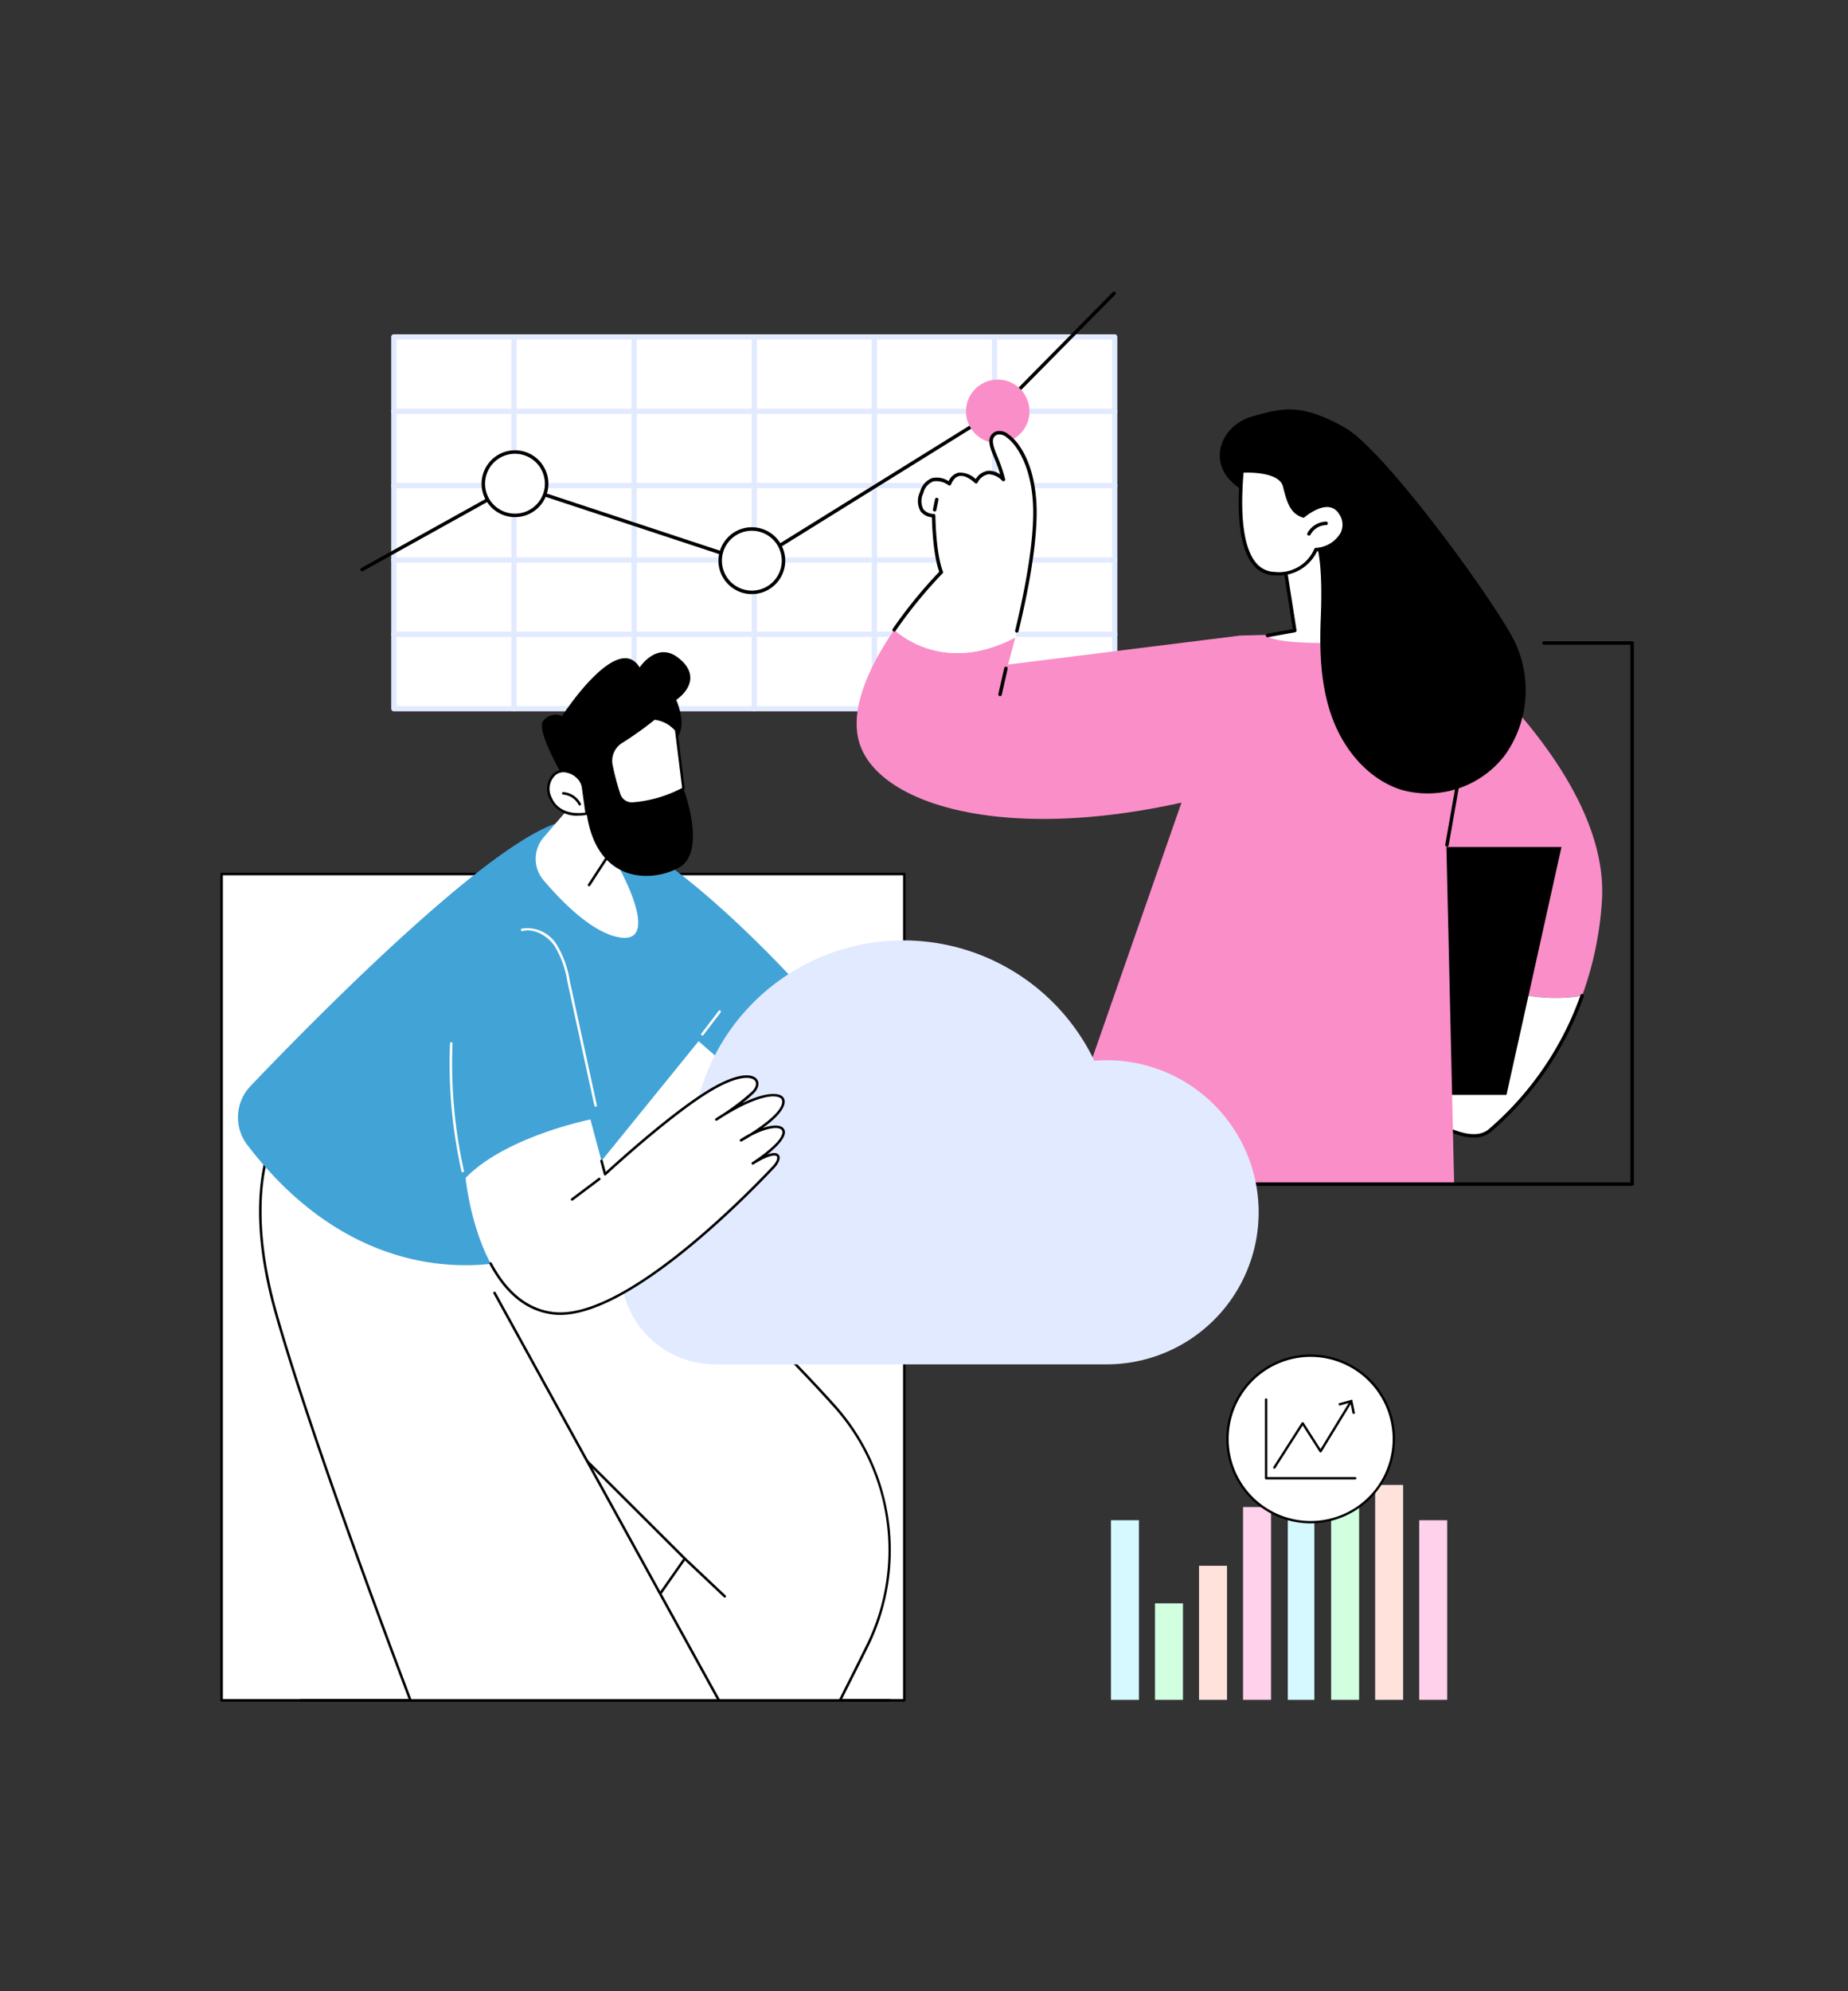
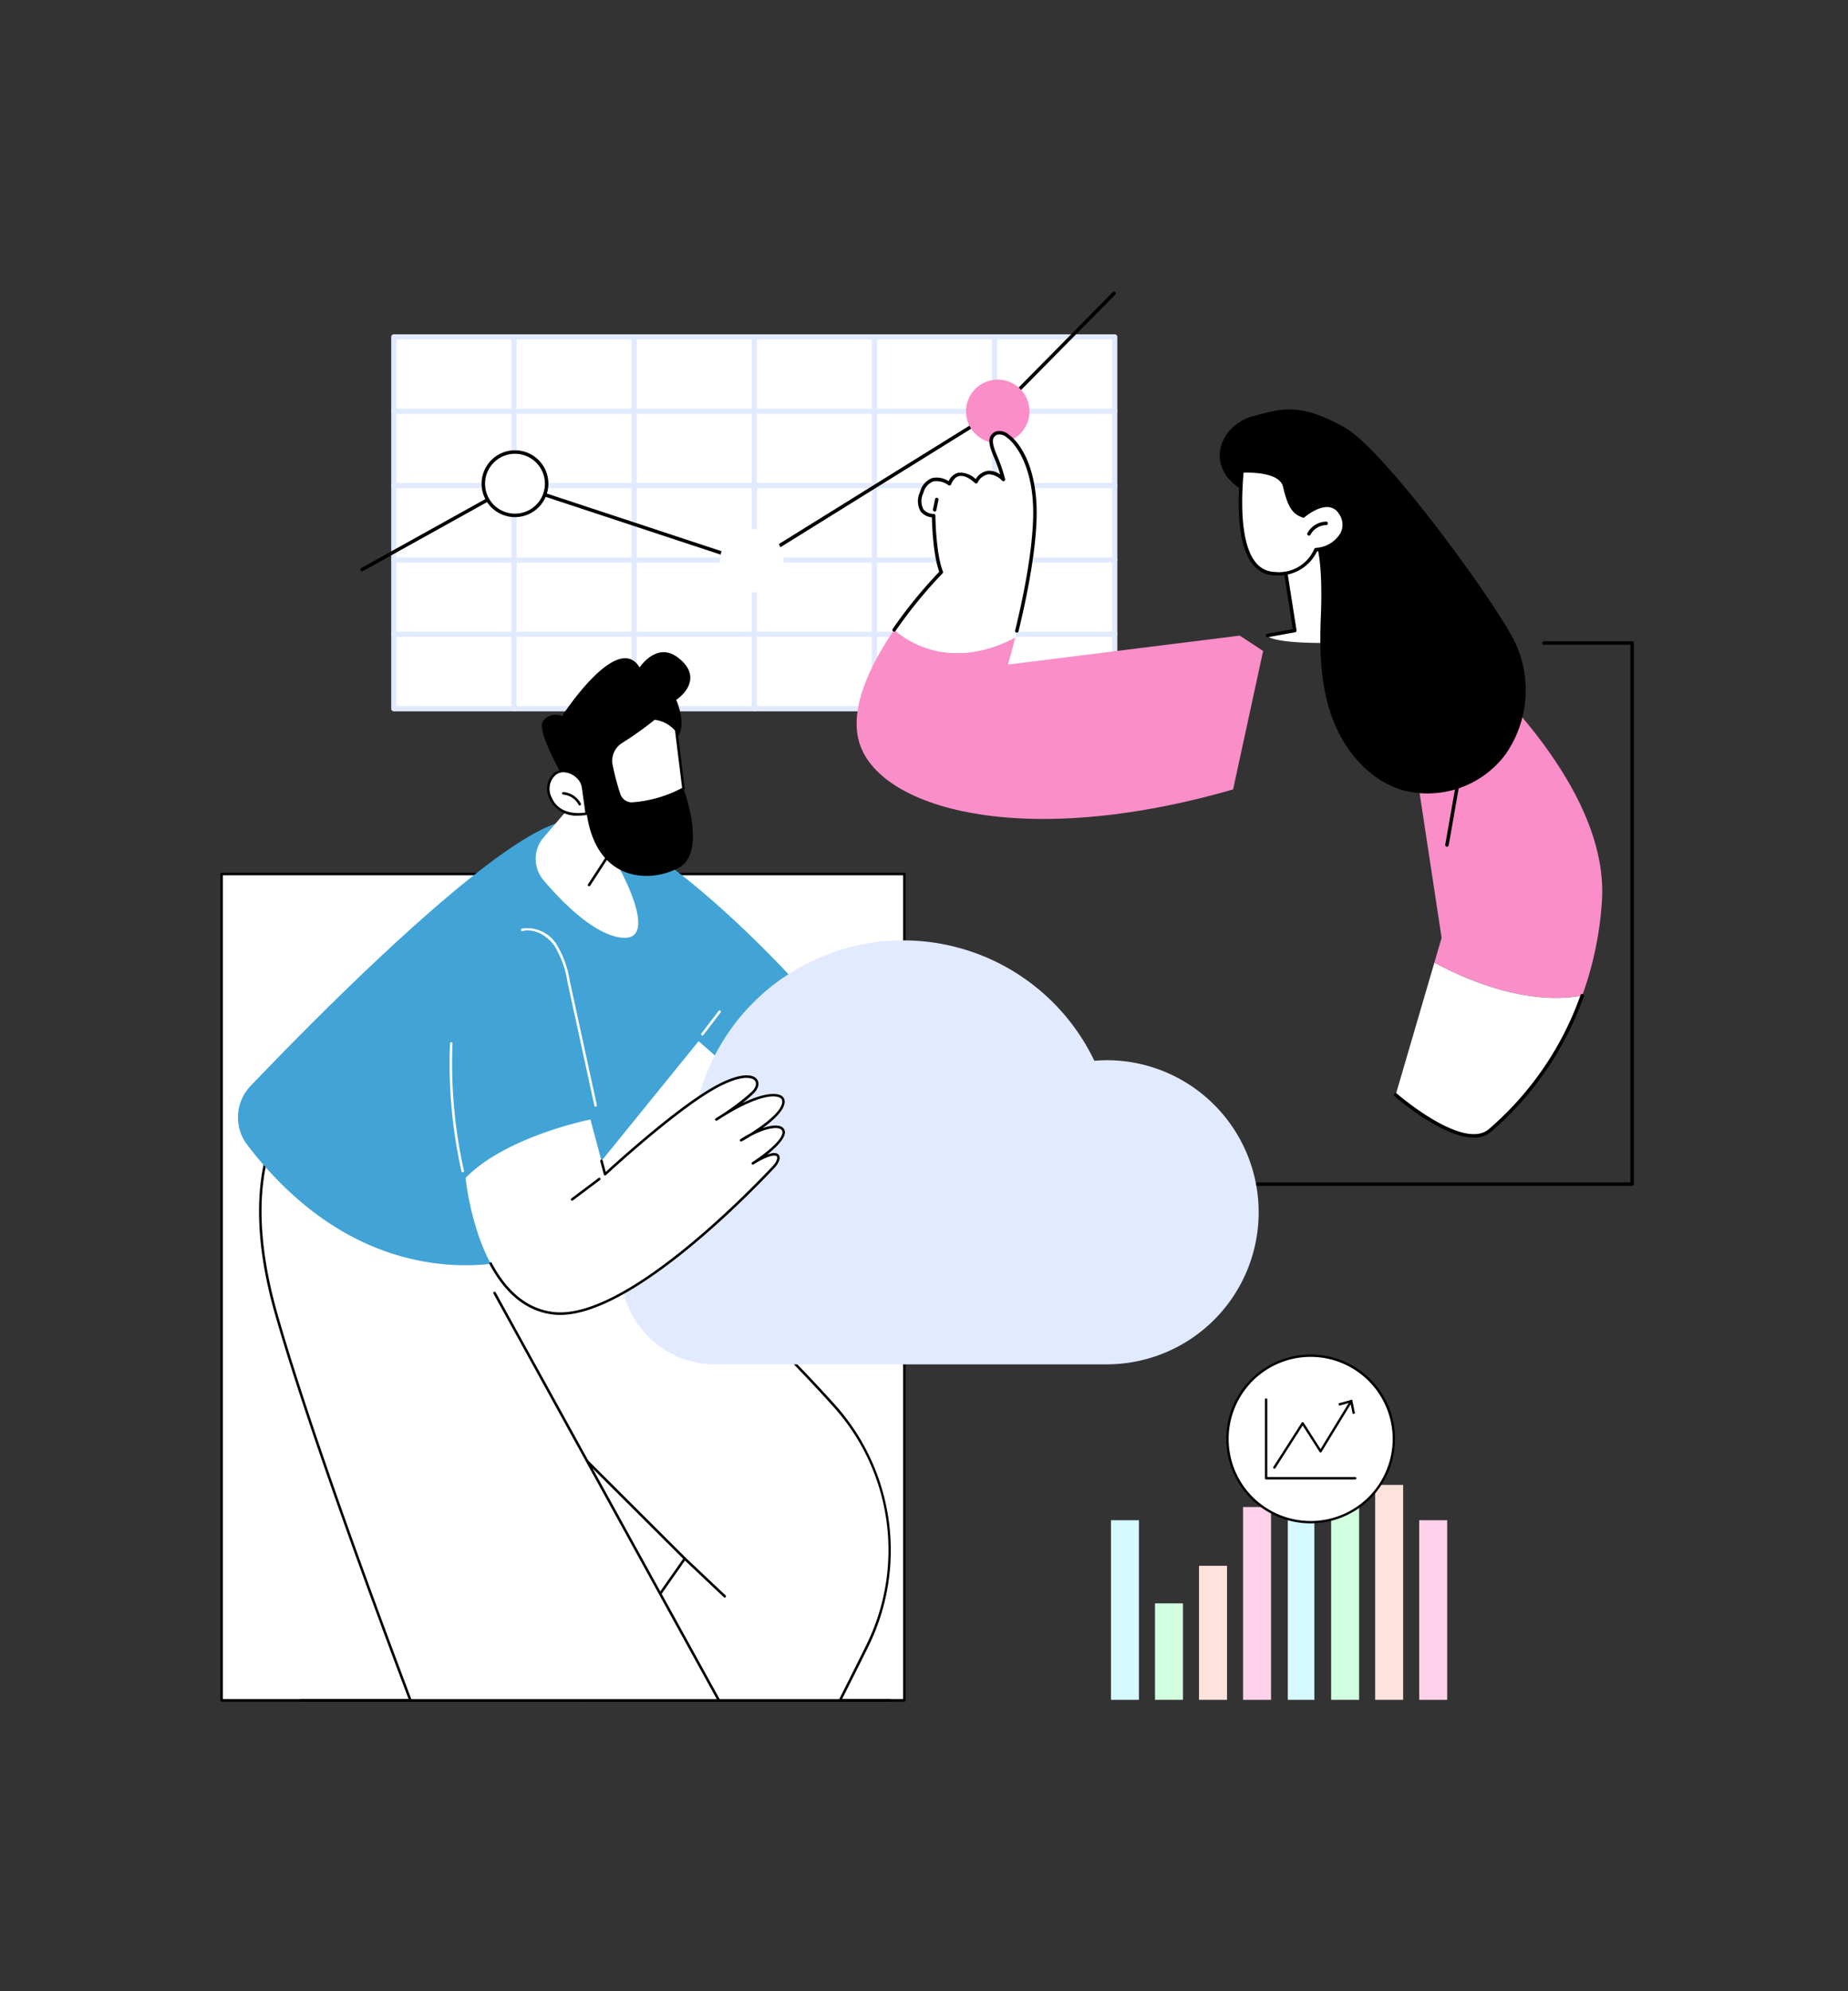
<svg xmlns="http://www.w3.org/2000/svg" id="Group_63" data-name="Group 63" width="260" height="280" viewBox="0 0 260 280">
  <rect x="0" y="0" width="260" height="280" fill="#333333" stroke="none" />
  <defs>
    <clipPath id="clip-path">
      <rect id="Rectangle_140" data-name="Rectangle 140" width="198.877" height="198.283" fill="none" />
    </clipPath>
  </defs>
  <g id="Group_62" data-name="Group 62" transform="translate(31 41)">
    <rect id="Rectangle_130" data-name="Rectangle 130" width="3.936" height="25.257" transform="translate(125.303 172.769)" fill="#d5f9ff" />
    <rect id="Rectangle_131" data-name="Rectangle 131" width="3.936" height="13.57" transform="translate(131.499 184.456)" fill="#d1ffe0" />
    <rect id="Rectangle_132" data-name="Rectangle 132" width="3.936" height="18.851" transform="translate(137.694 179.175)" fill="#ffe2dc" />
    <rect id="Rectangle_133" data-name="Rectangle 133" width="3.936" height="27.112" transform="translate(143.889 170.914)" fill="#ffd1ea" />
    <rect id="Rectangle_134" data-name="Rectangle 134" width="3.738" height="32.783" transform="translate(150.184 165.243)" fill="#d5f9ff" />
    <rect id="Rectangle_135" data-name="Rectangle 135" width="3.936" height="34.523" transform="translate(156.28 163.503)" fill="#d1ffe0" />
    <rect id="Rectangle_136" data-name="Rectangle 136" width="3.936" height="30.223" transform="translate(162.475 167.803)" fill="#ffe2dc" />
    <rect id="Rectangle_137" data-name="Rectangle 137" width="3.936" height="25.257" transform="translate(168.671 172.769)" fill="#ffd1ea" />
    <rect id="Rectangle_138" data-name="Rectangle 138" width="101.345" height="52.282" transform="translate(24.395 6.374)" fill="#fff" />
    <g id="Group_61" data-name="Group 61">
      <g id="Group_60" data-name="Group 60" clip-path="url(#clip-path)">
        <path id="Path_1414" data-name="Path 1414" d="M125.832,59.024H24.409a.368.368,0,0,1-.368-.368V6.374a.368.368,0,0,1,.368-.369H125.832a.368.368,0,0,1,.368.369V58.656a.368.368,0,0,1-.368.368M24.777,58.288H125.464V6.742H24.777Z" fill="#e2eaff" />
        <path id="Path_1415" data-name="Path 1415" d="M125.832,48.567H24.409a.368.368,0,1,1,0-.736H125.832a.368.368,0,0,1,0,.736" fill="#e2eaff" />
        <path id="Path_1416" data-name="Path 1416" d="M125.832,38.111H24.409a.368.368,0,1,1,0-.736H125.832a.368.368,0,0,1,0,.736" fill="#e2eaff" />
        <path id="Path_1417" data-name="Path 1417" d="M125.832,27.655H24.409a.368.368,0,1,1,0-.736H125.832a.368.368,0,0,1,0,.736" fill="#e2eaff" />
        <path id="Path_1418" data-name="Path 1418" d="M125.832,17.2H24.409a.368.368,0,1,1,0-.736H125.832a.368.368,0,0,1,0,.736" fill="#e2eaff" />
        <path id="Path_1419" data-name="Path 1419" d="M41.313,59.024a.368.368,0,0,1-.368-.368V6.374a.368.368,0,1,1,.736,0V58.656a.368.368,0,0,1-.368.368" fill="#e2eaff" />
        <path id="Path_1420" data-name="Path 1420" d="M58.217,59.024a.368.368,0,0,1-.368-.368V6.374a.368.368,0,1,1,.736,0V58.656a.368.368,0,0,1-.368.368" fill="#e2eaff" />
        <path id="Path_1421" data-name="Path 1421" d="M75.121,59.024a.368.368,0,0,1-.368-.368V6.374a.368.368,0,1,1,.736,0V58.656a.368.368,0,0,1-.368.368" fill="#e2eaff" />
        <path id="Path_1422" data-name="Path 1422" d="M92.024,59.024a.368.368,0,0,1-.368-.368V6.374a.368.368,0,1,1,.736,0V58.656a.368.368,0,0,1-.368.368" fill="#e2eaff" />
        <path id="Path_1423" data-name="Path 1423" d="M108.928,59.024a.368.368,0,0,1-.368-.368V6.374a.368.368,0,1,1,.736,0V58.656a.368.368,0,0,1-.368.368" fill="#e2eaff" />
        <path id="Path_1424" data-name="Path 1424" d="M19.949,39.335a.245.245,0,0,1-.119-.46L41.285,26.953a.24.24,0,0,1,.2-.019L74.721,37.9,109.6,16.242,125.565.073a.245.245,0,1,1,.349.345l-15.985,16.19a.2.2,0,0,1-.045.036l-35,21.738a.242.242,0,0,1-.206.025L41.429,27.434,20.068,39.3a.246.246,0,0,1-.119.031" />
        <path id="Path_1425" data-name="Path 1425" d="M45.91,27.018a4.462,4.462,0,1,1-4.462-4.455,4.459,4.459,0,0,1,4.462,4.455" fill="#fff" />
        <path id="Path_1426" data-name="Path 1426" d="M41.448,31.718a4.7,4.7,0,1,1,4.707-4.7,4.708,4.708,0,0,1-4.707,4.7m0-8.909a4.209,4.209,0,1,0,4.216,4.209,4.217,4.217,0,0,0-4.216-4.209" />
        <path id="Path_1427" data-name="Path 1427" d="M79.233,37.841a4.462,4.462,0,1,1-4.462-4.455,4.459,4.459,0,0,1,4.462,4.455" fill="#fff" />
-         <path id="Path_1428" data-name="Path 1428" d="M74.772,42.541a4.7,4.7,0,1,1,4.707-4.7,4.708,4.708,0,0,1-4.707,4.7m0-8.909a4.209,4.209,0,1,0,4.216,4.209,4.217,4.217,0,0,0-4.216-4.209" />
        <path id="Path_1429" data-name="Path 1429" d="M113.838,16.837a4.463,4.463,0,1,1-4.462-4.455,4.459,4.459,0,0,1,4.462,4.455" fill="#fa8ec8" />
        <path id="Path_1430" data-name="Path 1430" d="M191.6,99.009a47.592,47.592,0,0,0,2.782-13.387C195.526,67.327,171.823,48.7,171.823,48.7l-6.462-.342,6.462,42.522-1.017,3.476c3.891,2.117,12.633,6.126,20.794,4.649" fill="#fa8ec8" />
        <path id="Path_1431" data-name="Path 1431" d="M170.806,94.36l-5.445,18.6s9.329,8.137,13.19,5.067A44.914,44.914,0,0,0,191.6,99.009c-8.161,1.476-16.9-2.532-20.794-4.649" fill="#fff" />
        <path id="Path_1432" data-name="Path 1432" d="M176.358,118.964c-4.426,0-10.835-5.539-11.158-5.82a.246.246,0,0,1,.323-.371c.092.081,9.218,7.969,12.875,5.062a44.328,44.328,0,0,0,12.972-18.91.245.245,0,0,1,.461.168A44.845,44.845,0,0,1,178.7,118.218a3.666,3.666,0,0,1-2.346.746" />
-         <path id="Path_1433" data-name="Path 1433" d="M141.45,112.959h39.5l7.735-34.853h-39.5Z" />
-         <path id="Path_1434" data-name="Path 1434" d="M116.5,125.5q13.124-37.59,26.247-75.18.339-.974.68-1.947c13.814-.451,28.4.326,28.4.326l1.761,76.8Z" fill="#fa8ec8" />
+         <path id="Path_1433" data-name="Path 1433" d="M141.45,112.959h39.5h-39.5Z" />
        <path id="Path_1435" data-name="Path 1435" d="M172.577,78.058a.2.2,0,0,1-.042,0,.247.247,0,0,1-.2-.284l1.744-9.907a.246.246,0,0,1,.388-.156l1.129.831a.245.245,0,1,1-.289.4l-.814-.6-1.675,9.518a.244.244,0,0,1-.241.2" />
        <path id="Path_1436" data-name="Path 1436" d="M143.425,48.378l-32.61,4.071s.439-1.5,1.018-3.8c-8.161,4.29-14.231,1.363-17.027-1.081-3.274,4.778-6.274,10.812-4.974,15.629,2.564,9.5,23.027,15.37,52.656,6.807l4.226-19.468Z" fill="#fa8ec8" />
        <path id="Path_1437" data-name="Path 1437" d="M111.833,48.646c1.092-4.348,2.682-11.581,2.773-17.13.14-8.494-3.888-12.186-5.352-11.625s-.6,2.268,0,3.756a22.041,22.041,0,0,1,.919,2.783s-2.195-2.425-3.846.316c0,0-2.552-2.584-3.752.284,0,0-2.745-2.079-3.9,1.225s1.678,3.261,1.678,3.261.048,5.367,1.079,7.941a64.509,64.509,0,0,0-6.626,8.108c2.795,2.444,8.866,5.371,17.027,1.081" fill="#fff" />
        <path id="Path_1438" data-name="Path 1438" d="M112.064,47.96a.23.23,0,0,1-.058-.007.245.245,0,0,1-.181-.3c1.111-4.559,2.452-11.06,2.536-16.146.108-6.55-2.305-10.007-3.748-11.017a1.539,1.539,0,0,0-1.27-.374.933.933,0,0,0-.57.493c-.26.6.174,1.651.557,2.573.052.124.1.247.152.368a22.023,22.023,0,0,1,.93,2.818.245.245,0,0,1-.42.222,2.769,2.769,0,0,0-1.937-.9,2.108,2.108,0,0,0-1.517,1.18.245.245,0,0,1-.181.117.249.249,0,0,1-.2-.071c-.011-.012-1.174-1.173-2.193-.974-.48.094-.87.491-1.158,1.18a.249.249,0,0,1-.163.142.244.244,0,0,1-.212-.041,2.8,2.8,0,0,0-2.139-.527,2.334,2.334,0,0,0-1.381,1.638,2.5,2.5,0,0,0,.009,2.285,1.914,1.914,0,0,0,1.433.649.267.267,0,0,1,.175.069.245.245,0,0,1,.074.174c0,.053.061,5.351,1.062,7.852a.246.246,0,0,1-.054.265,64.82,64.82,0,0,0-6.6,8.073.246.246,0,1,1-.405-.278,65.98,65.98,0,0,1,6.543-8.027c-.875-2.35-1.014-6.607-1.036-7.652a2.258,2.258,0,0,1-1.593-.838,2.93,2.93,0,0,1-.074-2.734,2.781,2.781,0,0,1,1.7-1.946,3.018,3.018,0,0,1,2.324.439,2.027,2.027,0,0,1,1.395-1.2,3.193,3.193,0,0,1,2.412.906A2.412,2.412,0,0,1,108.01,25.2a2.647,2.647,0,0,1,1.714.524c-.153-.51-.387-1.226-.7-1.988-.049-.12-.1-.242-.151-.365-.441-1.061-.9-2.159-.555-2.955a1.417,1.417,0,0,1,.845-.757,1.93,1.93,0,0,1,1.727.43c1.891,1.323,4.062,5.11,3.958,11.427-.084,5.132-1.433,11.671-2.55,16.254a.245.245,0,0,1-.238.187" />
        <path id="Path_1439" data-name="Path 1439" d="M100.5,30.926a.271.271,0,0,1-.049-.005.246.246,0,0,1-.192-.29l.294-1.44a.245.245,0,0,1,.481.1l-.294,1.441a.245.245,0,0,1-.24.2" />
-         <path id="Path_1440" data-name="Path 1440" d="M109.7,56.891a.246.246,0,0,1-.24-.3l.831-3.668a.246.246,0,0,1,.479.108l-.831,3.669a.245.245,0,0,1-.239.191" />
        <path id="Path_1441" data-name="Path 1441" d="M149.621,37.941l1.547,9.722-3.833.76s.634,1.509,14.6.805c10.183-.513-5.569-16.731-5.569-16.731a62.422,62.422,0,0,0-6.744,5.444" fill="#fff" />
        <path id="Path_1442" data-name="Path 1442" d="M147.335,48.607a.246.246,0,0,1-.044-.487l3.6-.656-1.351-8.588a.245.245,0,0,1,.075-.218,15.661,15.661,0,0,0,4.333-7.209.246.246,0,1,1,.48.106,15.857,15.857,0,0,1-4.383,7.373l1.368,8.7a.244.244,0,0,1-.2.278l-3.832.7a.325.325,0,0,1-.044,0" />
        <path id="Path_1443" data-name="Path 1443" d="M145.225,17.547c4.125-1.133,6.673-1.955,12.97,1.571,5.728,3.207,21.818,25.422,24.057,30.422a15.767,15.767,0,0,1-1.471,15.582,13.682,13.682,0,0,1-14.622,4.939c-4.619-1.462-8.043-5.567-9.715-10.1s-1.816-9.465-1.613-14.282c.1-2.338.268-9.044-1.015-11.008-.8-1.229-2.1,2.109-3.33,1.3-2.141-1.418-4.186-6.407-7.026-8.277-5-3.292-2.785-8.9,1.765-10.148" />
        <path id="Path_1444" data-name="Path 1444" d="M143.733,25.232s5.41-.365,6.011,2.14,1.11,3.677,2.637,4.183c0,0,3.494-3.054,5.193-.446s-.835,5.006-3.439,5.174a5.7,5.7,0,0,1-5.842,3.378c-4.57-.193-5.2-7.2-4.56-14.429" fill="#fff" />
        <path id="Path_1445" data-name="Path 1445" d="M148.642,39.914c-.117,0-.237,0-.359-.008a3.929,3.929,0,0,1-2.891-1.385c-1.861-2.122-2.5-6.6-1.9-13.31a.245.245,0,0,1,.228-.223c.229-.015,5.624-.348,6.266,2.326.569,2.368,1.031,3.471,2.348,3.963.452-.367,2.17-1.657,3.741-1.442a2.383,2.383,0,0,1,1.708,1.14,3.1,3.1,0,0,1,.267,3.184,4.716,4.716,0,0,1-3.744,2.357,5.978,5.978,0,0,1-5.661,3.4m-4.683-14.446c-.545,6.364.077,10.763,1.8,12.729a3.461,3.461,0,0,0,2.542,1.219,5.407,5.407,0,0,0,5.6-3.216.249.249,0,0,1,.216-.162,4.293,4.293,0,0,0,3.488-2.1,2.6,2.6,0,0,0-.239-2.7,1.89,1.89,0,0,0-1.363-.922c-1.567-.216-3.444,1.4-3.463,1.419a.247.247,0,0,1-.239.048c-1.628-.539-2.179-1.781-2.8-4.36-.483-2.011-4.568-1.994-5.546-1.96" />
        <path id="Path_1446" data-name="Path 1446" d="M153.158,34.324a.242.242,0,0,1-.113-.028.245.245,0,0,1-.1-.33,3.078,3.078,0,0,1,2.648-1.62h0a.246.246,0,0,1,0,.491,2.576,2.576,0,0,0-2.216,1.354.243.243,0,0,1-.218.133" />
        <path id="Path_1447" data-name="Path 1447" d="M198.632,125.75H108a.246.246,0,0,1-.246-.245V94.36a.245.245,0,0,1,.491,0v30.9h90.139v-75.6H186.249a.246.246,0,1,1,0-.491h12.383a.244.244,0,0,1,.244.245V125.5a.244.244,0,0,1-.244.245" />
        <path id="Path_1448" data-name="Path 1448" d="M165.106,161.34A11.706,11.706,0,1,1,153.4,149.634a11.706,11.706,0,0,1,11.706,11.706" fill="#fff" />
        <path id="Path_1449" data-name="Path 1449" d="M153.4,173.211a11.872,11.872,0,1,1,11.872-11.872A11.886,11.886,0,0,1,153.4,173.211m0-23.412a11.54,11.54,0,1,0,11.54,11.54A11.553,11.553,0,0,0,153.4,149.8" />
        <path id="Path_1450" data-name="Path 1450" d="M148.294,165.528a.159.159,0,0,1-.089-.026.166.166,0,0,1-.051-.229l3.982-6.222a.172.172,0,0,1,.279,0l2.375,3.711,4.12-6.738a.166.166,0,1,1,.283.173l-4.258,6.964a.167.167,0,0,1-.14.079h0a.166.166,0,0,1-.139-.076l-2.378-3.716-3.842,6a.167.167,0,0,1-.14.076" />
        <path id="Path_1451" data-name="Path 1451" d="M159.636,157.756l-.325.066-.325-1.6-1.575.44-.089-.319,1.918-.537Z" />
        <path id="Path_1452" data-name="Path 1452" d="M159.665,167.041h-12.53a.166.166,0,0,1-.166-.166V155.8a.166.166,0,1,1,.332,0v10.9h12.364a.166.166,0,1,1,0,.332" />
        <rect id="Rectangle_139" data-name="Rectangle 139" width="96.057" height="116.206" transform="translate(0.178 81.899)" fill="#fff" />
        <path id="Path_1453" data-name="Path 1453" d="M96.235,198.283H.178A.178.178,0,0,1,0,198.1V81.9a.178.178,0,0,1,.178-.178H96.235a.178.178,0,0,1,.177.178V198.1a.177.177,0,0,1-.177.178m-95.88-.355h95.7V82.077H.355Z" />
        <path id="Path_1454" data-name="Path 1454" d="M65.345,178.165,51.372,198.1H87.18c1-1.978,2.352-4.666,3.8-7.59a30.441,30.441,0,0,0-4.625-33.863c-12.02-13.381-30.626-29.885-38.575-37.533a36.72,36.72,0,0,0-3.469-3.063C37,110.837,18.944,128.8,18.944,128.8l22.25,25.3Z" fill="#fff" />
        <path id="Path_1455" data-name="Path 1455" d="M87.18,198.283a.177.177,0,0,1-.158-.258c.9-1.786,2.3-4.553,3.8-7.589a30.109,30.109,0,0,0-4.6-33.665c-8.916-9.926-21.441-21.555-30.587-30.046-3.181-2.954-5.929-5.5-7.979-7.478a36.734,36.734,0,0,0-3.449-3.047c-6.8-4.855-23.442,11.068-25.021,12.606l22.139,25.17L65.47,178.039a.176.176,0,0,1,.02.228l-13.972,19.94a.178.178,0,1,1-.291-.2l13.887-19.818L41.069,154.219l-22.259-25.3a.178.178,0,0,1,.008-.243,89.158,89.158,0,0,1,9.965-8.347c7.272-5.141,12.531-6.626,15.632-4.413a36.941,36.941,0,0,1,3.489,3.08c2.048,1.971,4.8,4.521,7.975,7.474,9.15,8.5,21.682,20.131,30.609,30.069a30.618,30.618,0,0,1,4.652,34.06c-1.5,3.036-2.9,5.8-3.8,7.592a.18.18,0,0,1-.159.1" />
        <path id="Path_1456" data-name="Path 1456" d="M70.962,183.647a.178.178,0,0,1-.122-.048l-5.617-5.3a.178.178,0,0,1,.244-.258l5.617,5.3a.178.178,0,0,1-.122.307" />
        <path id="Path_1457" data-name="Path 1457" d="M26.75,198.1H70.145l-39.87-72.364L10.051,114.33c-.195.525-8.192,8.248-2.241,29.248,4.572,16.138,14.56,42.968,18.94,54.527" fill="#fff" />
        <path id="Path_1458" data-name="Path 1458" d="M26.75,198.283a.178.178,0,0,1-.166-.115c-4.162-10.984-14.339-38.286-18.945-54.541-3.515-12.4-2.786-22.736,2.052-29.093.088-.116.179-.235.195-.268a.181.181,0,0,1,.231-.094.174.174,0,0,1,.1.221,1.818,1.818,0,0,1-.243.356C5.2,121.015,4.5,131.236,7.98,143.53c4.6,16.242,14.776,43.533,18.936,54.512a.178.178,0,0,1-.1.23.2.2,0,0,1-.063.011" />
        <path id="Path_1459" data-name="Path 1459" d="M70.145,198.283a.178.178,0,0,1-.156-.092l-31.569-57.3a.178.178,0,0,1,.312-.171L70.3,198.02a.177.177,0,0,1-.069.241.18.18,0,0,1-.086.022" />
        <path id="Path_1460" data-name="Path 1460" d="M42.619,135.809S21.5,143.146,3.8,120.006a6.38,6.38,0,0,1,.443-8.289c9.675-10.124,36.2-37.032,45.044-37.347,10.9-.389,31.966,23.049,31.966,23.049l-7.8,13.389-6.166-5.4Z" fill="#42a3d6" />
        <path id="Path_1461" data-name="Path 1461" d="M67.822,104.612a.182.182,0,0,1-.108-.036.178.178,0,0,1-.033-.249l2.433-3.186a.178.178,0,0,1,.283.215l-2.434,3.186a.176.176,0,0,1-.141.07" fill="#fff" />
        <path id="Path_1462" data-name="Path 1462" d="M52.8,114.629a.177.177,0,0,1-.173-.14l-3.8-17.448a13.745,13.745,0,0,0-1.825-5.052c-.917-1.3-2.719-2.5-4.507-2.061a.178.178,0,0,1-.085-.345,4.863,4.863,0,0,1,4.883,2.2,14.029,14.029,0,0,1,1.881,5.181l3.8,17.449a.178.178,0,0,1-.136.211.17.17,0,0,1-.038,0" fill="#fff" />
        <path id="Path_1463" data-name="Path 1463" d="M34.1,123.846a.177.177,0,0,1-.173-.139,69.406,69.406,0,0,1-1.615-17.983.174.174,0,0,1,.185-.17.178.178,0,0,1,.17.185,69.012,69.012,0,0,0,1.607,17.891.179.179,0,0,1-.135.212.172.172,0,0,1-.039,0" fill="#fff" />
        <path id="Path_1464" data-name="Path 1464" d="M124.846,108.083c-.633,0-1.259.029-1.879.083a29.815,29.815,0,0,0-56.481,16.509,13.274,13.274,0,0,0,3.125,26.175h55.235a21.384,21.384,0,0,0,0-42.767" fill="#e2eaff" />
        <path id="Path_1465" data-name="Path 1465" d="M34.508,124.637s1.673,17.75,12.326,19.026,29.721-19.225,30.972-20.528,1.189-3.056-2.9-.551c0,0,3.906-2.481,4.306-4.1s-2.541-1.365-5.963.862c0,0,6.3-3.416,5.963-5.61-.172-1.131-3.073-1.464-9.433,2.683a37.4,37.4,0,0,0,5.145-3.815c1.665-1.672-.018-3.834-5.887-.369-5.778,3.41-14.909,11.877-14.909,11.877l-2.058-7.693s-11.871,2.357-17.564,8.215" fill="#fff" />
        <path id="Path_1466" data-name="Path 1466" d="M47.81,143.9a8.359,8.359,0,0,1-1-.058c-3.664-.439-6.673-2.824-8.944-7.089a.177.177,0,0,1,.313-.167c2.214,4.156,5.132,6.479,8.673,6.9C56.328,144.621,72.7,128.249,77.5,123.2l.182-.191c.584-.609.771-1.2.608-1.4-.22-.273-1.213-.143-3.285,1.128a.177.177,0,0,1-.188-.3c.039-.025,3.85-2.461,4.229-3.99a.551.551,0,0,0-.17-.645c-.564-.4-2.194-.131-4.2.92-.727.452-1.264.745-1.337.785a.178.178,0,0,1-.182-.305c.453-.294.9-.559,1.347-.791,2-1.25,4.744-3.293,4.538-4.642a.6.6,0,0,0-.4-.448c-1.029-.461-3.676.058-8.068,2.806-.4.259-.663.424-.7.448a.178.178,0,0,1-.191-.3q.336-.219.657-.42a32.31,32.31,0,0,0,4.459-3.371c.543-.546.706-1.14.416-1.514-.429-.552-2.194-.875-6.087,1.423-5.695,3.362-14.787,11.77-14.878,11.855a.179.179,0,0,1-.293-.085l-.5-1.859a.178.178,0,1,1,.343-.092l.422,1.576c1.42-1.3,9.488-8.611,14.723-11.7,3.834-2.263,5.9-2.173,6.547-1.335.407.524.233,1.3-.444,1.983a17.141,17.141,0,0,1-1.62,1.387c3.453-1.666,4.923-1.319,5.357-1.125a.955.955,0,0,1,.6.718c.186,1.215-1.456,2.732-3.078,3.909,1.235-.417,2.249-.48,2.766-.112a.883.883,0,0,1,.309,1.02c-.218.879-1.38,1.972-2.454,2.823.819-.3,1.371-.289,1.63.033.367.455-.069,1.29-.629,1.873l-.181.19C73.1,128.352,57.55,143.9,47.81,143.9" />
        <path id="Path_1467" data-name="Path 1467" d="M49.492,127.839a.176.176,0,0,1-.142-.071.178.178,0,0,1,.035-.249l3.822-2.872a.177.177,0,0,1,.213.284L49.6,127.8a.174.174,0,0,1-.106.036" />
        <path id="Path_1468" data-name="Path 1468" d="M53.51,67.424l-8.021,9.323a4.637,4.637,0,0,0-.017,6.031c2.422,2.846,6.253,6.754,9.795,7.823,5.751,1.734,3.293-4.985.851-9.553,0,0-.617-13.493-2.608-13.624" fill="#fff" />
        <path id="Path_1469" data-name="Path 1469" d="M51.879,83.626a.174.174,0,0,1-.1-.029.178.178,0,0,1-.052-.246l3.193-4.9a.177.177,0,0,1,.3.194l-3.192,4.9a.176.176,0,0,1-.149.081" />
        <path id="Path_1470" data-name="Path 1470" d="M48.664,69.01s-4.234-7.07-3.288-8.57a2.19,2.19,0,0,1,2.695-.741s7.772-12.018,10.921-6.847c0,0,2.36-3.613,5.3-1.453s1.923,4.534-.15,6.023c0,0,1.737,3.8-.1,5.55s-.171,6.3,1.114,6.913c0,0,3.376,8.912-.623,11.112s-11.571,2.12-12.988-7.588Z" />
        <path id="Path_1471" data-name="Path 1471" d="M51.033,69.733l.513,3.675s-3.813.845-5.093-2.2c-1.174-2.793,1.405-5.136,3.829-2.916a2.4,2.4,0,0,1,.751,1.44" fill="#fff" />
        <path id="Path_1472" data-name="Path 1472" d="M50.4,73.687a4.158,4.158,0,0,1-4.11-2.409,2.973,2.973,0,0,1,.747-3.644,2.61,2.61,0,0,1,3.365.529,2.574,2.574,0,0,1,.807,1.545l.513,3.675a.177.177,0,0,1-.137.2,6.213,6.213,0,0,1-1.185.106m-2.1-6.1a1.812,1.812,0,0,0-1.056.333,2.608,2.608,0,0,0-.625,3.216c1.063,2.527,4.008,2.237,4.73,2.123l-.489-3.5a2.231,2.231,0,0,0-.7-1.334,2.835,2.835,0,0,0-1.865-.833" />
        <path id="Path_1473" data-name="Path 1473" d="M50.563,72.266a.177.177,0,0,1-.158-.1,2.711,2.711,0,0,0-2.168-1.434.178.178,0,0,1-.165-.19.176.176,0,0,1,.191-.164,3.073,3.073,0,0,1,2.458,1.625.178.178,0,0,1-.077.239.17.17,0,0,1-.081.02" />
        <path id="Path_1474" data-name="Path 1474" d="M64.141,61.654s-1.49-1.7-3.1-1.616A48.179,48.179,0,0,1,56.468,63.3a3.133,3.133,0,0,0-1.44,3.342,35.327,35.327,0,0,0,1.1,4.112,1.872,1.872,0,0,0,1.962,1.228,17.618,17.618,0,0,0,7.068-2.1Z" fill="#fff" />
        <path id="Path_1475" data-name="Path 1475" d="M57.887,72.173a2.045,2.045,0,0,1-1.927-1.357,36.071,36.071,0,0,1-1.106-4.134,3.312,3.312,0,0,1,1.521-3.53A48.428,48.428,0,0,0,60.932,59.9a.181.181,0,0,1,.1-.04c1.673-.08,3.175,1.6,3.238,1.676a.172.172,0,0,1,.043.1l1.017,8.23a.179.179,0,0,1-.081.172,17.853,17.853,0,0,1-7.145,2.127,2.061,2.061,0,0,1-.221.012m3.223-11.96a48.528,48.528,0,0,1-4.551,3.243A2.955,2.955,0,0,0,55.2,66.607,34.256,34.256,0,0,0,56.295,70.7a1.689,1.689,0,0,0,1.776,1.112,17.722,17.722,0,0,0,6.9-2.014l-1-8.062a4.528,4.528,0,0,0-2.861-1.519" />
        <path id="Path_1476" data-name="Path 1476" d="M94.15,198.283H11.336a.178.178,0,1,1,0-.355H94.15a.178.178,0,1,1,0,.355" />
      </g>
    </g>
  </g>
  <rect id="Rectangle_141" data-name="Rectangle 141" width="260" height="280" fill="none" />
</svg>